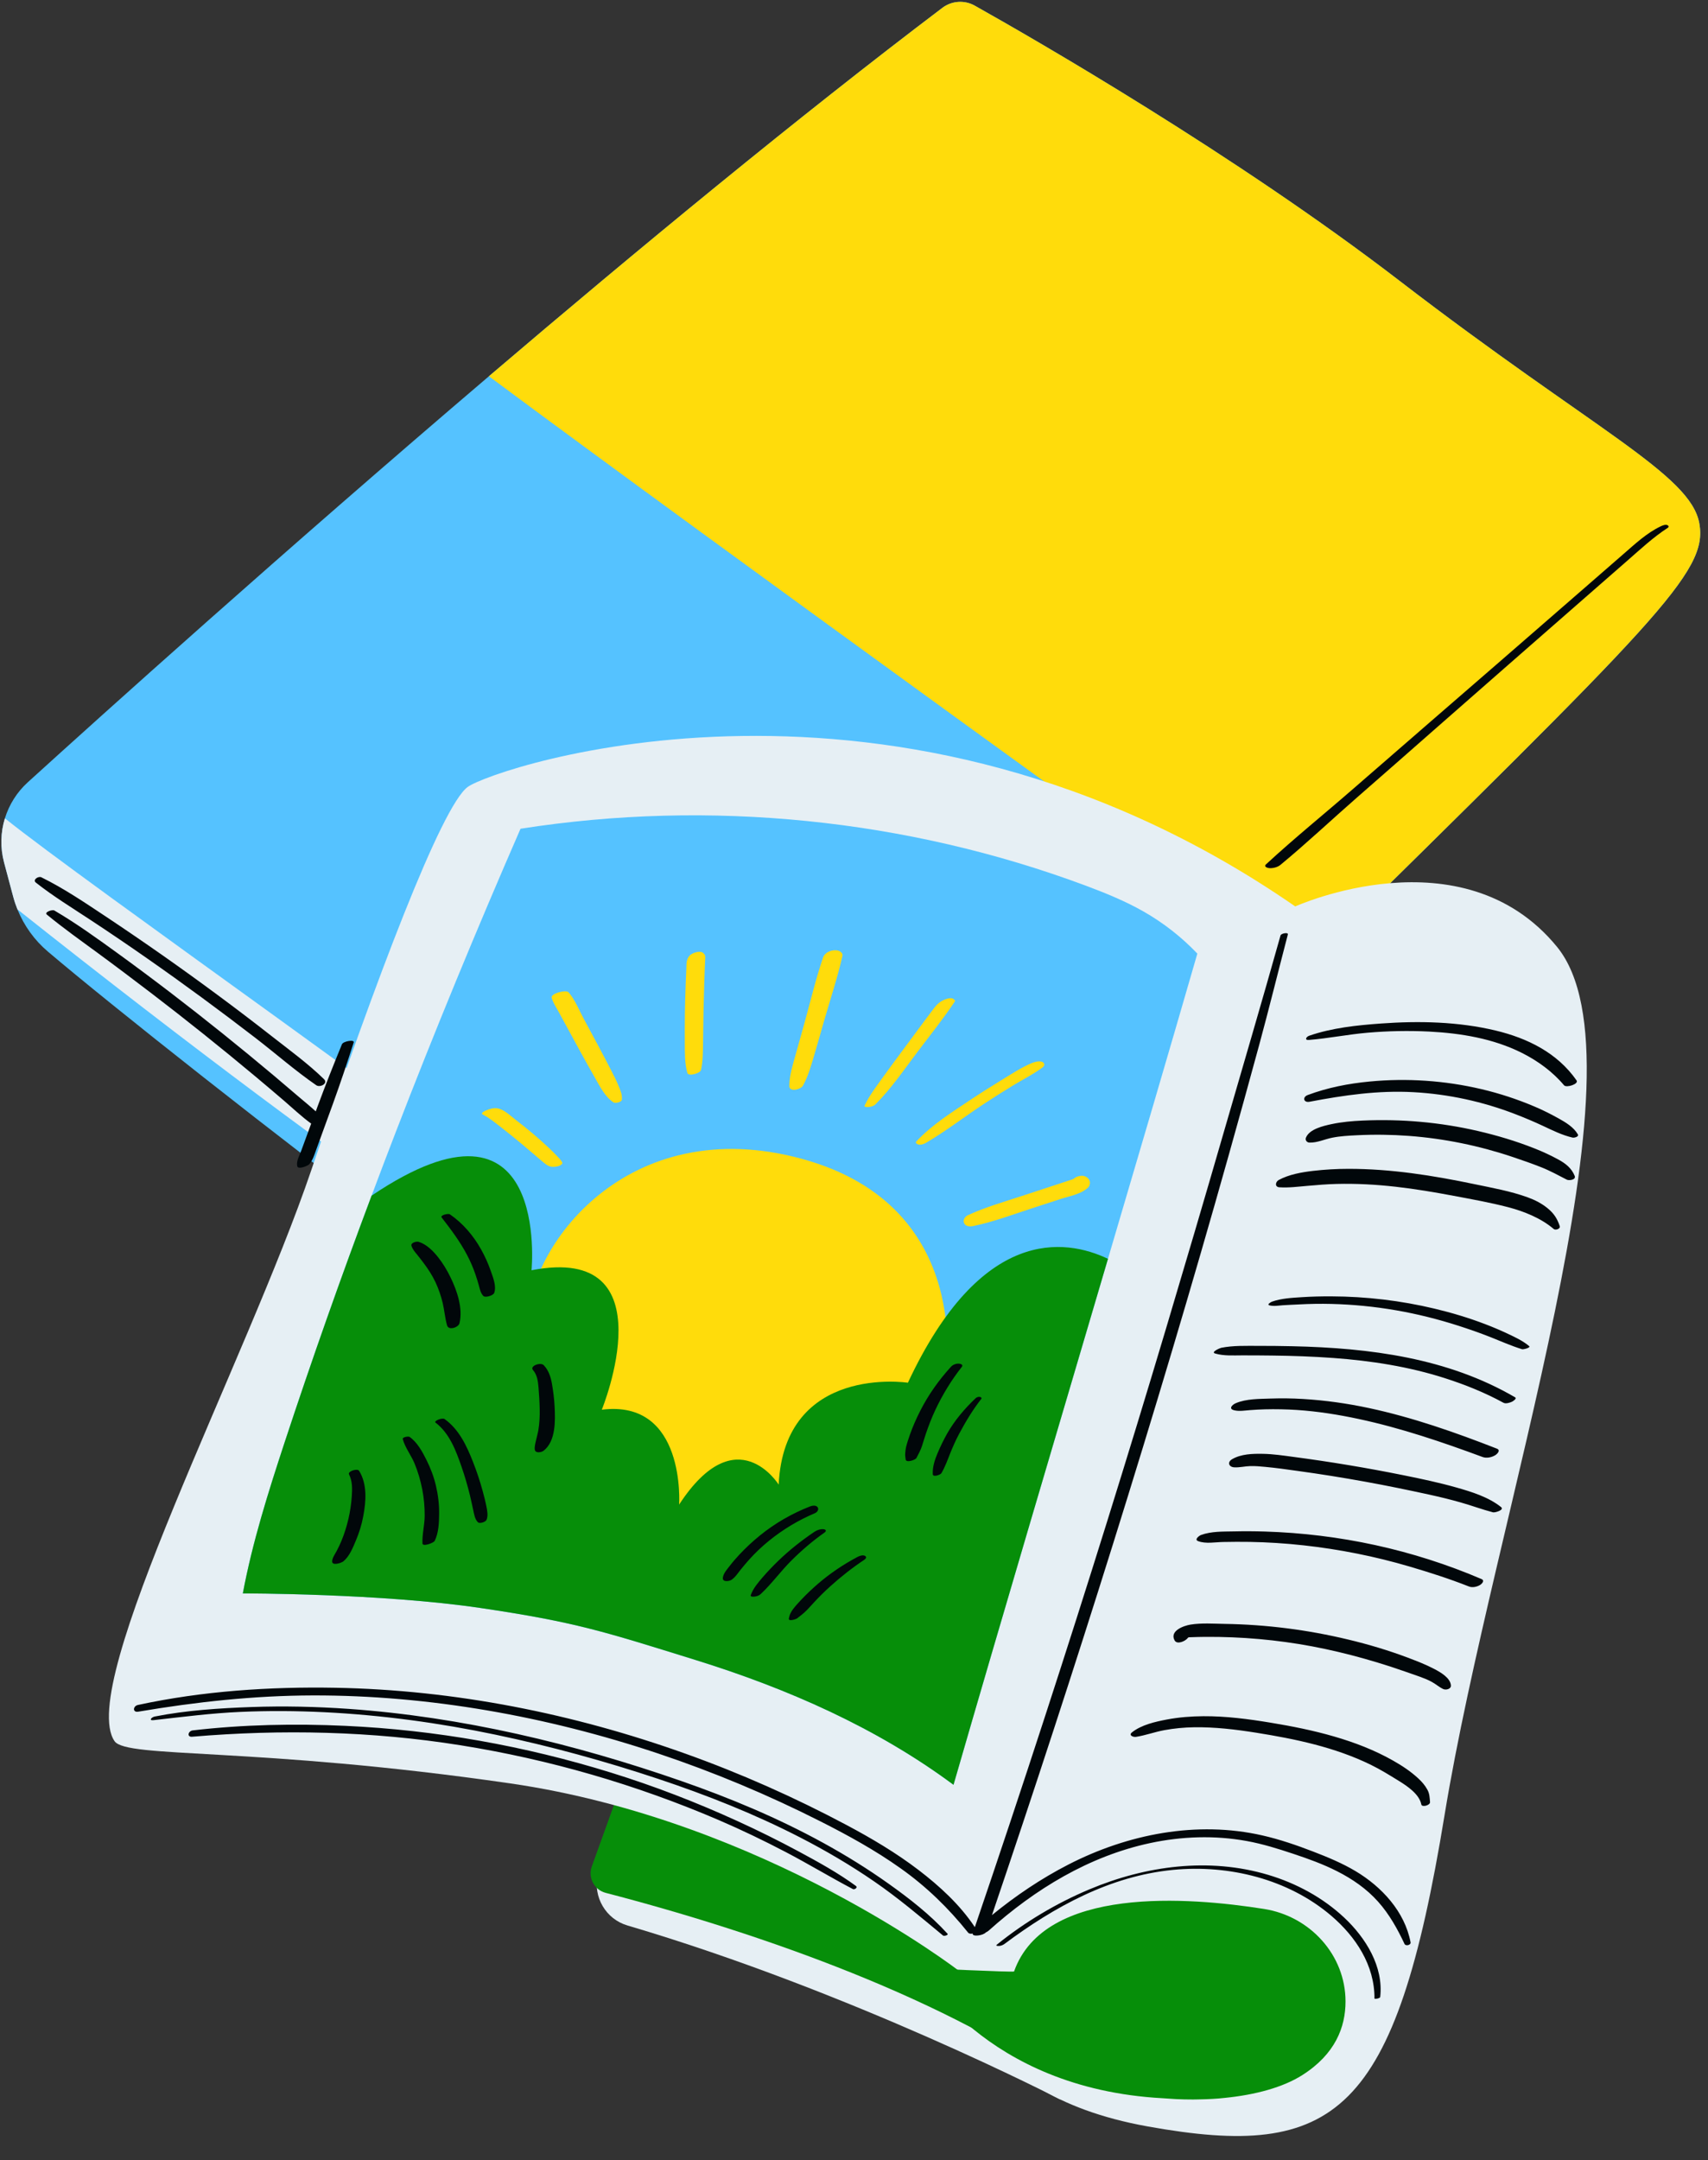
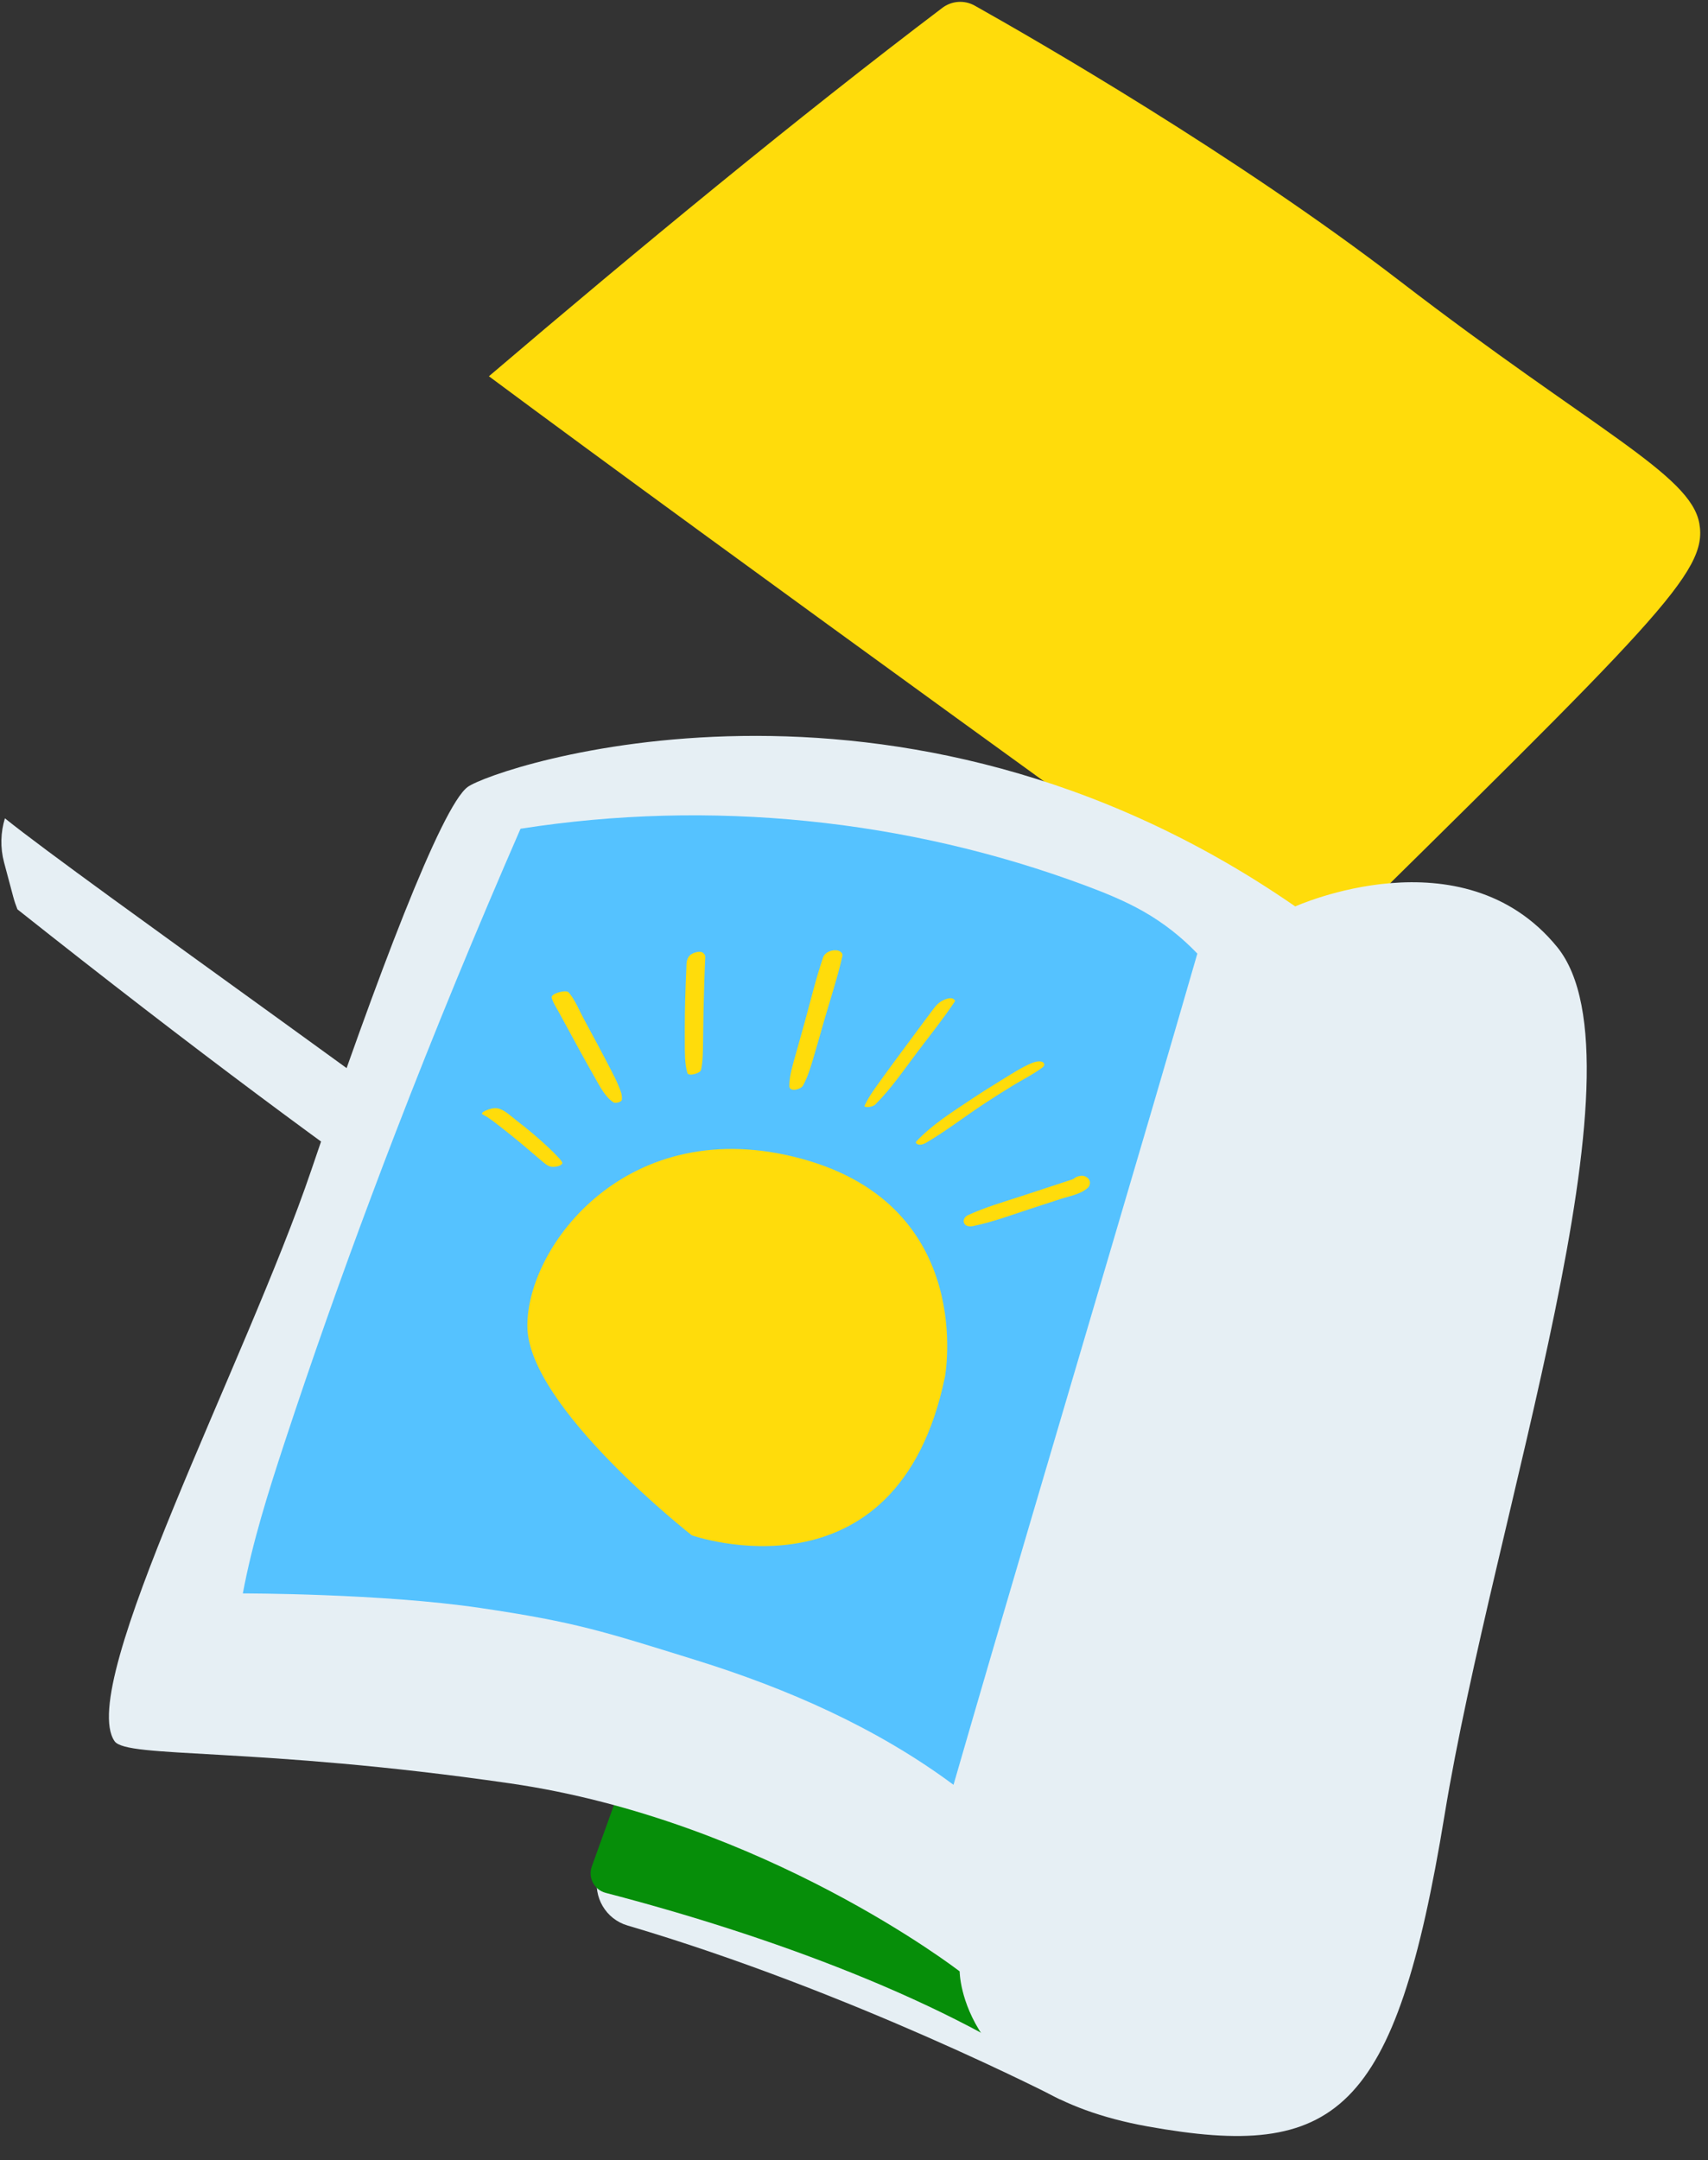
<svg xmlns="http://www.w3.org/2000/svg" height="470.8" preserveAspectRatio="xMidYMid meet" version="1.0" viewBox="-0.3 -0.4 372.3 470.8" width="372.3" zoomAndPan="magnify">
  <rect x="-0.3" y="-0.4" width="372.3" height="470.8" fill="#333333" stroke="none" />
  <g id="change1_1">
-     <path d="M283.8,210.73c-0.46,0.44-0.92,0.9-1.39,1.36c-78.51,77.35-92.3,116.03-112.98,111.06 c-18.44-4.44-131.95-92.97-159.25-116.13c-2.96-2.5-5.24-5.67-6.68-9.24c-0.36-0.9-0.67-1.82-0.92-2.76l-1.99-7.46 c-0.86-3.22-0.76-6.55,0.18-9.62c0.91-2.96,2.6-5.68,4.97-7.84c16.22-14.73,55.61-50.2,100.53-88.5 c32.28-27.52,67.41-56.5,98.84-80.29c2.05-1.55,4.82-1.74,7.06-0.48c12.88,7.23,56.89,32.52,92.62,59.99 c42.35,32.55,63.41,42.12,65.32,52.85C372.02,124.33,361.05,134.62,283.8,210.73z" fill="#55C2FF" />
-   </g>
+     </g>
  <g id="change2_1">
    <path d="M3.5,197.78c-0.36-0.9-0.67-1.82-0.92-2.76l-1.99-7.46c-0.86-3.22-0.76-6.55,0.18-9.62 c17.35,13.94,96.9,69.56,140.83,103.65C191.58,320.38,158.41,320.63,3.5,197.78z" fill="#E6EFF4" />
  </g>
  <g id="change3_1">
    <path d="M283.8,210.73c-14.56-10.49-128.46-92.64-177.53-129.13c32.28-27.52,67.41-56.5,98.84-80.29 c2.05-1.55,4.82-1.74,7.06-0.48c12.88,7.23,56.89,32.52,92.62,59.99c42.35,32.55,63.41,42.12,65.32,52.85 C372.02,124.33,361.05,134.62,283.8,210.73z" fill="#FFDC0B" />
  </g>
  <g id="change2_2">
-     <path d="M258.33,393.26c4.07,0.97,6.57,1.53,7.11,1.54c-1.63,1.52-19.65,34.58-29.04,51.92 c-1.68,3.09-3.08,5.68-4.06,7.5c-1,1.85-1.57,2.91-1.57,2.91s-45.45-23.51-94.29-37.9c-4.73-1.39-7.55-6.22-6.49-11.03l0.38-1.71 l17.76-37.91C193.76,377.15,240.74,389.05,258.33,393.26z" fill="#E6EFF4" />
+     <path d="M258.33,393.26c4.07,0.97,6.57,1.53,7.11,1.54c-1.63,1.52-19.65,34.58-29.04,51.92 c-1.68,3.09-3.08,5.68-4.06,7.5c-1,1.85-1.57,2.91-1.57,2.91s-45.45-23.51-94.29-37.9c-4.73-1.39-7.55-6.22-6.49-11.03l17.76-37.91C193.76,377.15,240.74,389.05,258.33,393.26z" fill="#E6EFF4" />
  </g>
  <g id="change4_1">
    <path d="M271.69,360.69l-13.36,32.57l-21.93,53.46l-3.3,8.04c0,0-0.01,0-0.01,0 c-26.24-19.14-66.58-33.6-101.36-42.64c-2.51-0.65-3.91-3.32-3.03-5.76l16.24-45.07l15.11-25.6L271.69,360.69z" fill="#068E09" />
  </g>
  <g id="change2_3">
    <path d="M314.58,395.15c-10.72,65.49-23.74,75.23-64.72,67.87c-40.98-7.36-40.98-33.79-40.98-33.79 s-42.51-32.94-98.04-40.98c-55.53-8.04-83.56-5.39-86.17-9.19c-8.43-12.26,28.72-82.72,42.89-124.47 c14.17-41.74,28.34-79.28,34.09-83.49s93.45-34.09,180.38,26.04c0,0,36.38-16.47,57.06,8.81S325.31,329.67,314.58,395.15z" fill="#E6EFF4" />
  </g>
  <g id="change4_2">
-     <path d="M292.99,435.77c0.01,5.6-2.24,11.51-9.43,16.07c-4.19,2.66-10.19,4.29-16.87,4.96 c-1.66,0.19-3.58,0.3-5.75,0.33c-0.15,0-0.31,0-0.46,0.01c-0.23,0-0.44,0.01-0.67,0.01c-0.04,0-0.08,0-0.13,0 c-1.18,0-2.37-0.02-3.56-0.08c-0.18-0.01-0.35-0.02-0.52-0.03c-0.81-0.04-1.61-0.11-2.42-0.16c-39.15-2.11-53.12-28.4-53.12-28.4 s20.6,0.99,20.68,0.77c6.64-18.77,38.23-16.2,54.51-13.62C285.25,417.21,292.98,425.65,292.99,435.77z" fill="#068E09" />
-   </g>
+     </g>
  <g id="change1_2">
    <path d="M260.69,207.42c-6.28,21.74-12.84,44.05-19.48,66.52c-11.34,38.48-22.91,77.41-33.67,114.63 c-16.72-12.42-36.17-20.97-56.19-27.19c-20.02-6.22-26.17-8.28-46.95-11.35c-21.63-3.2-51.77-3.17-51.77-3.17 c2.09-11.17,5.54-22.05,9.09-32.86c5.96-18.1,12.3-36.03,18.98-53.83c1.7-4.55,3.43-9.1,5.18-13.63 c8.59-22.28,17.71-44.36,27.28-66.33c41.25-6.47,84.23-2.14,123.24,12.42c4.3,1.61,8.56,3.34,12.53,5.6 C253.29,200.71,257.26,203.82,260.69,207.42z" fill="#55C2FF" />
  </g>
  <g id="change3_2">
    <path d="M150.5,334.2c0,0-35.6-27.87-35.85-45.43c-0.24-17.56,21.95-47.06,59.99-36.58s31.02,47.55,31.02,47.55 C195.23,349.98,150.5,334.2,150.5,334.2z M183.35,207.85c0.07-0.61-0.61-1.09-1.34-1.15c-1.13-0.1-2.51,0.45-2.9,1.57 c-1.57,4.58-2.69,9.36-3.99,14.03c-0.64,2.3-1.29,4.59-1.92,6.89c-0.63,2.28-1.44,4.69-1.45,7.07c-0.01,1.44,2.52,0.77,2.97-0.05 c1.2-2.16,1.85-4.61,2.55-6.97c0.71-2.37,1.37-4.76,2.05-7.13c1.35-4.7,2.93-9.41,4.01-14.18c0-0.02,0.01-0.04,0.01-0.05 C183.36,207.86,183.36,207.86,183.35,207.85C183.36,207.85,183.36,207.85,183.35,207.85z M199.6,228.96 c-2.89,3.83-5.66,7.91-9.07,11.31c-0.37,0.37-1,0.55-1.51,0.59c-0.14,0.01-1.05,0.08-0.86-0.32c1-2.13,2.48-4.05,3.85-5.97 c1.34-1.88,2.72-3.72,4.08-5.57c1.45-1.97,2.91-3.94,4.37-5.9c0.76-1.01,1.51-2.03,2.27-3.04c0.79-1.05,1.39-1.92,2.6-2.49 c0.48-0.23,1.66-0.67,2.18-0.26c0.07,0.06,0.15,0.12,0.22,0.18c0.12,0.1,0.16,0.22,0.1,0.36 C205.29,221.67,202.37,225.29,199.6,228.96z M214.23,240.14c-4.28,2.81-8.33,5.97-12.74,8.55c-0.43,0.25-1.11,0.47-1.62,0.33 c-0.29-0.08-0.74-0.33-0.41-0.69c3.37-3.59,7.71-6.32,11.81-9.06c2.19-1.46,4.41-2.86,6.65-4.23c2.18-1.33,4.39-2.8,6.75-3.79 c0.55-0.23,2.03-0.62,2.52,0c0.29,0.37,0.07,0.73-0.27,1c0,0,0.01,0,0.01,0c-0.01,0.01-0.03,0.02-0.05,0.03 c-0.1,0.07-0.2,0.15-0.3,0.21c-1.91,1.38-4.09,2.46-6.1,3.69C218.39,237.45,216.3,238.78,214.23,240.14z M236.91,258.36 c-1.51,1.5-4.1,1.91-6.09,2.56c-2.08,0.68-4.15,1.35-6.23,2.03c-4.21,1.37-8.42,2.96-12.76,3.85c-0.7,0.14-1.65,0.1-1.99-0.65 c-0.32-0.7,0.23-1.44,0.86-1.73c3.76-1.73,7.79-2.88,11.72-4.17c2-0.66,4-1.31,6.01-1.97c0.89-0.29,1.78-0.58,2.67-0.88 c0.52-0.17,1.04-0.34,1.56-0.51c0.22-0.07,0.44-0.15,0.67-0.22c0.16-0.06,0.27-0.1,0.34-0.13c0.42-0.39,0.95-0.61,1.61-0.69 c0.77-0.1,1.65,0.31,1.91,1.06c0.02,0.06,0.04,0.11,0.06,0.17C237.37,257.46,237.19,258.08,236.91,258.36z M153.41,208.78 c-0.02,0.49-0.04,0.99-0.07,1.48c-0.05,1.07-0.09,2.14-0.12,3.21c-0.07,2.14-0.12,4.28-0.17,6.42c-0.05,2.23-0.06,4.46-0.1,6.68 c-0.03,2.05-0.01,4.22-0.45,6.23c-0.15,0.69-2.74,1.47-2.98,0.63c-0.58-2.07-0.54-4.4-0.55-6.54c-0.01-2.14-0.01-4.27,0.02-6.41 c0.03-2.22,0.1-4.45,0.18-6.67c0.04-0.99,0.08-1.98,0.13-2.96c0.06-1.19-0.08-2.03,0.69-2.96c0.5-0.6,2.3-1.22,2.96-0.63 C153.54,207.8,153.44,207.99,153.41,208.78z M134.43,236.01c0.45,1.1,0.93,2.04,0.82,3.24c-0.05,0.56-1.44,0.86-1.84,0.59 c-1.84-1.22-3.01-3.57-4.08-5.46c-1.06-1.87-2.12-3.73-3.15-5.62c-1.02-1.88-2.05-3.76-3.07-5.64c-0.55-1.01-1.1-2.01-1.65-3.02 c-0.53-0.98-1.22-1.98-1.51-3.06c-0.25-0.94,3.15-1.81,3.69-1.18c1.4,1.62,2.29,3.89,3.3,5.77c1.01,1.88,2.03,3.76,3.04,5.64 c1.01,1.88,1.99,3.77,2.97,5.66C133.46,233.95,134,234.96,134.43,236.01z M121.09,251.51c0.23,0.25,1.34,1.32,1.17,1.65 c-0.31,0.63-1.58,0.76-2.19,0.73c-0.92-0.03-1.66-0.77-2.34-1.33c-1.43-1.19-2.82-2.43-4.25-3.61c-1.46-1.2-2.91-2.4-4.4-3.55 c-1.35-1.04-2.7-2.18-4.22-2.95c-0.42-0.37,0.67-0.8,0.91-0.9c0.7-0.29,1.61-0.55,2.37-0.41c1.47,0.27,2.77,1.59,3.92,2.47 c1.27,0.98,2.52,1.98,3.74,3c1.25,1.05,2.47,2.14,3.66,3.27C120.02,250.41,120.57,250.95,121.09,251.51z" fill="#FFDC0B" />
  </g>
  <g id="change4_3">
-     <path d="M241.21,273.94c-11.34,38.48-22.91,77.41-33.67,114.63c-16.72-12.42-36.17-20.97-56.19-27.19 c-20.02-6.22-26.17-8.28-46.95-11.35c-21.63-3.2-51.77-3.17-51.77-3.17c2.09-11.17,5.54-22.05,9.09-32.86 c5.96-18.1,12.3-36.03,18.98-53.83c39.07-26.32,34.86,16.26,34.86,16.26c30.13-5.87,15.32,30.39,15.32,30.39 c18.38-2.3,16.85,20.68,16.85,20.68c12.51-19.15,21.7-4.35,21.7-4.35c1.28-26.31,28.17-22.21,28.17-22.21 C213.52,266.88,231.83,269.47,241.21,273.94z" fill="#068E09" />
-   </g>
+     </g>
  <g id="change5_1">
-     <path d="M307.17,422.9c0.11,0.6-1.07,0.88-1.32,0.35c-1.54-3.28-3.32-6.48-5.75-9.2c-2.5-2.81-5.62-4.96-8.96-6.65 c-3.06-1.55-6.28-2.71-9.53-3.79c-3.33-1.11-6.69-2.16-10.15-2.79c-6.96-1.27-14.16-1.03-21.07,0.45 c-13.32,2.85-25.12,10.06-35.17,19.07c-0.18,0.16-0.4,0.29-0.63,0.4c-0.66,0.73-3.05,0.98-2.86,0.24c-0.39,0.09-0.8,0.06-1-0.19 c-4.29-5.36-9.11-10.04-14.72-14.02c-5.5-3.91-11.42-7.17-17.43-10.21c-22.83-11.56-47.47-19.9-72.7-24.21 c-12.55-2.14-25.28-3.29-38.02-3.26c-12.8,0.03-25.42,1.41-38.02,3.54c-1.3,0.22-1.16-1.23-0.08-1.46 c14.08-3.04,28.69-4.01,43.06-3.75c25.99,0.47,51.83,5.62,76.28,14.36c12.06,4.31,23.83,9.54,35.14,15.56 c5.43,2.89,10.76,6.04,15.66,9.78c4.62,3.53,9.06,7.6,12.29,12.47c5.23-15.35,10.36-30.74,15.37-46.16 c9.12-28.02,17.9-56.15,26.33-84.39c4.22-14.13,8.39-28.28,12.49-42.45c4.16-14.37,8.4-28.72,12.44-43.12 c0.14-0.48,1.73-0.73,1.6-0.23c-2.1,8.03-4.07,16.08-6.25,24.09c-2.18,8.04-4.41,16.06-6.66,24.08 c-7.96,28.34-16.4,56.54-25.19,84.64c-8.47,27.08-17.28,54.05-26.4,80.92c5.16-4.22,10.69-7.95,16.64-11.01 c12.93-6.65,28.02-9.63,42.35-6.35c3.76,0.86,7.43,2.12,11.03,3.51c3.17,1.22,6.31,2.52,9.23,4.26 C300.89,410.79,305.9,416.2,307.17,422.9z M292.72,417.53c-4.68-4.39-10.47-7.51-16.6-9.34c-12.9-3.85-26.69-1.99-38.95,3.16 c-7.22,3.03-14.11,7.15-20.2,12.07c-0.34,0.27,0.31,0.27,0.43,0.27c0.41,0.01,0.92-0.19,1.25-0.44 c10.86-8.1,23.02-14.81,36.74-16.14c12.13-1.18,25.07,1.97,34.46,9.97c5.37,4.58,9.49,10.81,9.45,18.06c0,0.18,1.21-0.01,1.25-0.33 C301.3,428.18,297.39,421.91,292.72,417.53z M193.37,410.11c-4.54-3.23-9.29-6.17-14.18-8.86c-9.9-5.44-20.36-9.81-31.02-13.52 c-23.32-8.12-47.83-13.98-72.5-15.71c-7.03-0.49-14.09-0.65-21.14-0.4c-7.03,0.25-14.2,0.71-21.11,2.07 c-0.69,0.14-1.38,0.92-0.24,0.79c6.31-0.71,12.58-1.52,18.93-1.8c6.11-0.27,12.23-0.23,18.34,0.07c12.53,0.62,25,2.33,37.28,4.9 c11.99,2.51,23.83,5.76,35.45,9.63c10.59,3.53,21,7.65,30.93,12.76c5.58,2.87,11,6.05,16.17,9.61c5.25,3.61,10.08,7.71,14.98,11.77 c0.23,0.19,1.23-0.11,0.98-0.39C202.45,416.87,197.94,413.36,193.37,410.11z M173.82,403.11c-4.37-2.35-8.82-4.56-13.34-6.62 c-8.97-4.1-18.16-7.65-27.58-10.57c-18.79-5.83-38.25-9.3-57.91-10.2c-11.1-0.51-22.24-0.29-33.28,0.99c-1,0.12-1.34,1.48-0.13,1.38 c19.54-1.65,39.11-1.23,58.49,1.86c19.39,3.09,38.27,8.57,56.31,16.31c4.96,2.13,9.84,4.48,14.62,6.98 c4.93,2.58,9.68,5.46,14.6,8.05c0.36,0.19,1.13-0.33,0.68-0.67C182.37,407.76,178.09,405.41,173.82,403.11z M297.83,224.66 c4.44-0.38,8.9-0.47,13.35-0.25c6.95,0.36,13.99,1.51,20.27,4.66c3.43,1.72,6.7,4.1,9.17,7.05c0.51,0.61,3.27-0.27,2.73-1.06 c-4.19-6.01-10.69-9.21-17.68-10.88c-8.12-1.94-16.69-2.12-24.98-1.52c-5.25,0.38-10.63,0.94-15.62,2.66 c-0.66,0.23-1.09,1.01-0.05,0.92C289.3,225.89,293.53,225.03,297.83,224.66z M339.52,243.39c-1.73-0.96-3.49-1.86-5.32-2.63 c-3.74-1.59-7.63-2.87-11.59-3.8c-7.94-1.87-16.23-2.44-24.35-1.66c-4.63,0.44-9.15,1.32-13.5,2.94c-1.23,0.46-0.92,1.72,0.39,1.47 c7.49-1.43,14.97-2.51,22.62-2.09c7.59,0.41,15.15,2.05,22.25,4.8c2.03,0.78,4.04,1.63,6.01,2.55c2.09,0.98,4.19,2.03,6.45,2.55 c0.35,0.08,1.46-0.18,1.14-0.72C342.75,245.28,341.01,244.22,339.52,243.39z M339.38,252.3c-1.68-0.92-3.44-1.73-5.22-2.43 c-3.98-1.58-8.11-2.81-12.28-3.78c-8.23-1.91-16.71-2.66-25.15-2.28c-2.28,0.1-4.57,0.3-6.81,0.78c-1.77,0.38-4.81,1.07-5.56,2.95 c-0.21,0.54,0.2,1.05,0.77,1.07c1.7,0.05,3.28-0.73,4.93-1.06c1.77-0.36,3.59-0.45,5.39-0.54c3.79-0.19,7.58-0.14,11.37,0.14 c7.71,0.58,15.32,2.14,22.65,4.61c2.08,0.7,4.16,1.42,6.2,2.23c1.92,0.76,3.73,1.76,5.56,2.7c0.47,0.24,2.05,0.05,1.71-0.82 C342.26,254.17,340.96,253.16,339.38,252.3z M337.06,262.94c-1.31-1.08-2.79-1.83-4.39-2.41c-3.74-1.35-7.73-2.06-11.61-2.87 c-9.05-1.89-18.23-3.35-27.5-3.33c-2.54,0-5.08,0.15-7.61,0.44c-2.5,0.29-5.29,0.78-7.52,1.99c-0.72,0.39-0.92,1.51,0.13,1.59 c2.02,0.14,4.09-0.14,6.11-0.31c2.14-0.19,4.26-0.37,6.4-0.42c4.29-0.11,8.57,0.13,12.84,0.61c4.24,0.48,8.46,1.19,12.65,1.98 c3.92,0.74,7.9,1.45,11.77,2.45c3.54,0.92,7.24,2.39,10.04,4.78c0.39,0.33,1.52-0.03,1.31-0.64 C339.13,265.16,338.42,264.06,337.06,262.94z M328.4,290.29c-1.64-0.77-3.32-1.49-5.01-2.13c-3.58-1.37-7.26-2.47-10.99-3.36 c-7.37-1.76-14.92-2.65-22.5-2.68c-2.15-0.01-4.3,0.04-6.44,0.18c-2.13,0.14-4.49,0.25-6.51,0.98c-0.17,0.06-1.21,0.62-0.54,0.8 c0.93,0.24,1.95,0.05,2.9-0.02c1.16-0.08,2.32-0.12,3.48-0.18c2.38-0.13,4.77-0.17,7.16-0.11c4.69,0.12,9.37,0.58,14,1.38 c4.64,0.8,9.22,1.95,13.7,3.39c2.29,0.74,4.56,1.53,6.8,2.41c2.32,0.91,4.64,1.96,7.02,2.69c0.27,0.08,1.95-0.33,1.55-0.67 C331.72,291.85,329.95,291.02,328.4,290.29z M329.95,304.12c-14.72-8.59-31.7-10.75-48.48-11.13c-2.53-0.06-5.06-0.08-7.59-0.08 c-2.67,0.01-5.35-0.1-7.98,0.42c-0.27,0.05-2.38,0.95-1.32,1.25c1.92,0.55,3.9,0.4,5.88,0.4c2.2,0,4.4,0.01,6.61,0.04 c4.42,0.05,8.84,0.21,13.25,0.53c8.24,0.6,16.48,1.88,24.36,4.41c4.39,1.41,8.7,3.14,12.74,5.35c0.5,0.28,1.42-0.02,1.88-0.24 C329.48,304.97,330.43,304.4,329.95,304.12z M272.2,306.91c1.07-0.08,2.13-0.14,3.2-0.17c2.34-0.06,4.68-0.01,7.02,0.14 c4.53,0.3,9.04,1.02,13.47,1.97c9.2,1.97,18.17,5.02,26.98,8.28c0.86,0.32,1.98,0.08,2.75-0.39c0.46-0.28,1.24-1.09,0.37-1.43 c-9.09-3.55-18.3-6.79-27.86-8.84c-4.76-1.02-9.58-1.7-14.44-1.99c-2.34-0.14-4.68-0.17-7.02-0.09c-2.48,0.09-5.31,0.03-7.62,1.02 c-0.74,0.32-1.62,1.19-0.39,1.52C269.78,307.23,271.06,306.99,272.2,306.91z M317.13,323.77c-3.75-1.06-7.57-1.87-11.38-2.64 c-8-1.62-16.06-2.96-24.16-4.03c-2.18-0.29-4.37-0.62-6.57-0.66c-2.25-0.04-4.78,0.01-6.77,1.18c-1.08,0.64-0.7,1.69,0.47,1.76 c1.18,0.07,2.33-0.24,3.51-0.27c1.08-0.03,2.16,0.07,3.23,0.17c2.38,0.22,4.76,0.56,7.12,0.89c4.89,0.67,9.76,1.45,14.62,2.33 c4.72,0.85,9.41,1.82,14.09,2.84c2.27,0.5,4.55,1.05,6.79,1.69c2.38,0.67,4.68,1.54,7.07,2.16c0.4,0.1,2.53-0.51,1.75-1.14 C324.15,325.85,320.49,324.72,317.13,323.77z M322.63,343.73c-14.98-6.41-30.97-9.86-47.26-10.36c-2.23-0.07-4.47-0.08-6.7-0.03 c-2.38,0.05-4.94-0.04-7.19,0.79c-0.37,0.14-1.53,0.98-0.63,1.33c1.66,0.64,3.74,0.22,5.48,0.19c1.92-0.04,3.85-0.05,5.77-0.02 c3.92,0.07,7.84,0.32,11.74,0.75c7.82,0.86,15.56,2.4,23.1,4.62c4.38,1.29,8.7,2.67,12.95,4.35c0.75,0.3,1.75,0.08,2.42-0.33 C322.74,344.75,323.39,344.06,322.63,343.73z M312.36,363.34c-1.84-0.97-3.79-1.72-5.74-2.46c-4.26-1.61-8.63-2.91-13.06-3.97 c-8.81-2.12-17.85-3.27-26.91-3.41c-2.42-0.04-5.03-0.23-7.42,0.15c-1.57,0.25-4.65,1.39-3.49,3.46c0.56,0.99,2.4,0.11,2.85-0.52 c0.16-0.23,0.27-0.17,0.79-0.19c0.99-0.04,1.99-0.06,2.98-0.07c2-0.02,4,0.02,6,0.1c3.87,0.16,7.73,0.5,11.57,1.03 c7.78,1.06,15.37,2.93,22.84,5.34c2.12,0.69,4.22,1.45,6.33,2.18c0.9,0.32,1.78,0.67,2.62,1.12c0.9,0.47,1.65,1.17,2.56,1.6 c0.57,0.27,1.72,0.02,1.68-0.76C315.87,365.26,313.67,364.03,312.36,363.34z M308.84,387.17c-1.64-1.52-3.5-2.75-5.44-3.85 c-4.06-2.31-8.42-3.98-12.9-5.28c-4.54-1.32-9.18-2.24-13.84-3.01c-4.84-0.8-9.74-1.44-14.65-1.41c-2.67,0.02-5.34,0.22-7.96,0.72 c-2.53,0.48-5.57,1.16-7.62,2.81c-0.8,0.65,0.31,1.06,0.88,0.97c2.09-0.32,4.11-1.08,6.19-1.46c2.13-0.39,4.3-0.6,6.46-0.63 c4.54-0.07,9.05,0.47,13.52,1.18c8.55,1.36,17.18,3.16,25.01,6.99c2.13,1.04,4.12,2.28,6.13,3.52c1.81,1.12,4.45,2.87,4.89,5.13 c0.13,0.68,1.96,0.19,1.9-0.51c-0.08-0.98-0.09-1.83-0.58-2.71C310.33,388.7,309.62,387.89,308.84,387.17z M159.16,343.89 c0.83-0.57,1.38-1.46,2.01-2.24c0.62-0.76,1.25-1.52,1.91-2.25c1.31-1.45,2.73-2.79,4.25-4.02c3.04-2.47,6.41-4.49,10.01-6.01 c0.47-0.2,0.93-0.78,0.59-1.28c-0.37-0.53-1.2-0.37-1.69-0.18c-3.92,1.54-7.6,3.65-10.87,6.3c-1.62,1.31-3.14,2.73-4.56,4.25 c-0.7,0.76-1.38,1.53-2.01,2.35c-0.58,0.76-1.42,1.65-1.54,2.64C157.15,344.47,158.68,344.22,159.16,343.89z M169.34,339.76 c-1.18,1.14-2.31,2.32-3.38,3.56c-1.01,1.18-2.11,2.45-2.62,3.93c-0.13,0.38,0.62,0.33,0.79,0.31c0.48-0.05,1.01-0.21,1.37-0.55 c2.42-2.25,4.36-4.99,6.71-7.32c2.24-2.23,4.63-4.28,7.22-6.1c0.45-0.32,0.33-0.65-0.19-0.72c-0.64-0.08-1.44,0.17-1.97,0.53 C174.46,335.29,171.77,337.41,169.34,339.76z M101.45,272.99c0.75,1.41,1.39,2.89,1.9,4.4c0.27,0.78,0.51,1.57,0.73,2.36 c0.22,0.81,0.37,1.65,0.97,2.28c0.43,0.45,2.15-0.1,2.36-0.63c0.57-1.47-0.27-3.48-0.76-4.89c-0.56-1.6-1.26-3.15-2.09-4.63 c-1.65-2.97-3.99-5.72-6.8-7.64c-0.36-0.24-2.17,0.19-1.8,0.68C97.97,267.51,99.9,270.07,101.45,272.99z M117.08,301.95 c0.13,1.59,0.23,3.18,0.26,4.77c0.03,1.54-0.04,3.08-0.3,4.6c-0.13,0.75-0.35,1.47-0.51,2.21c-0.13,0.61-0.4,1.51-0.23,2.11 c0.21,0.72,1.46,0.46,1.87,0.14c2.71-2.08,2.57-6.59,2.42-9.65c-0.08-1.66-0.3-3.33-0.58-4.97c-0.26-1.47-0.73-2.94-1.79-4.04 c-0.69-0.72-3.12,0.17-2.34,1.06C116.8,299.23,116.96,300.61,117.08,301.95z M204.06,316.31c-0.61,1.45-1.12,2.99-1.04,4.57 c0.04,0.73,1.68,0.13,1.88-0.22c0.8-1.36,1.33-2.85,1.91-4.31c0.59-1.47,1.23-2.91,1.97-4.3c1.42-2.65,2.96-5.21,4.81-7.58 c0.19-0.25-0.12-0.4-0.31-0.44c-0.3-0.06-0.69,0.07-0.91,0.28c-2.4,2.27-4.6,4.86-6.24,7.75 C205.36,313.44,204.67,314.86,204.06,316.31z M199.46,317.35c0.46-0.89,0.92-1.71,1.23-2.68c0.28-0.85,0.52-1.71,0.81-2.56 c0.61-1.79,1.28-3.54,2.08-5.24c1.56-3.31,3.51-6.52,5.78-9.39c0.38-0.48-0.33-0.69-0.68-0.7c-0.61-0.02-1.29,0.23-1.7,0.69 c-2.65,2.92-4.9,6.07-6.69,9.59c-0.86,1.69-1.63,3.43-2.26,5.22c-0.31,0.89-0.62,1.8-0.84,2.71c-0.1,0.42-0.13,0.84-0.17,1.27 c-0.06,0.57,0.03,0.87,0.09,1.41C197.21,318.46,199.23,317.78,199.46,317.35z M174.31,348.28c-0.61,0.65-1.22,1.3-1.75,2.01 c-0.24,0.32-0.43,0.61-0.59,0.98c-0.17,0.36-0.21,0.63-0.31,1.01c-0.21,0.8,1.55,0.19,1.78,0.02c0.76-0.58,1.48-1.13,2.15-1.82 c0.56-0.57,1.08-1.17,1.62-1.75c1.1-1.18,2.24-2.31,3.44-3.39c2.32-2.09,4.79-4.05,7.4-5.78c0.33-0.22,0.67-0.6,0.21-0.88 c-0.46-0.27-1.22,0-1.63,0.22c-3.11,1.65-6.03,3.61-8.69,5.91C176.67,345.91,175.46,347.06,174.31,348.28z M55.3,234.14 c2.12,1.77,4.23,3.56,6.33,5.36c1.94,1.67,3.82,3.46,5.9,4.97c-0.33,0.9-0.66,1.8-0.99,2.7c-0.4,1.08-0.79,2.16-1.19,3.24 c-0.37,1.01-1.11,2.25-0.86,3.34c0.18,0.81,2.32-0.07,2.62-0.42c0.8-0.94,1.12-2.08,1.54-3.23c0.42-1.16,0.84-2.31,1.26-3.47 c0.79-2.16,1.58-4.32,2.36-6.48c1.6-4.43,3.1-8.89,4.53-13.37c0.22-0.7-2.3-0.27-2.57,0.41c-1.84,4.47-3.61,8.96-5.29,13.49 c-0.14,0.38-0.28,0.75-0.41,1.13c-1.21-1.11-2.5-2.15-3.73-3.2c-1.8-1.54-3.6-3.08-5.41-4.6c-3.69-3.1-7.41-6.16-11.16-9.17 c-7.46-5.99-15.05-11.81-22.8-17.43c-4.53-3.28-9.05-6.55-13.88-9.38c-0.46-0.27-2.25,0.38-1.66,0.87c3.6,2.97,7.4,5.66,11.16,8.42 c3.94,2.89,7.83,5.83,11.71,8.79C40.38,221.94,47.91,227.96,55.3,234.14z M102.81,318.22c-1.37-3.5-3.05-7.11-6.2-9.36 c-0.51-0.37-2.43,0.42-1.98,0.77c3.07,2.34,4.47,6.14,5.69,9.67c0.7,2.02,1.3,4.09,1.81,6.16c0.26,1.04,0.46,2.09,0.7,3.14 c0.2,0.91,0.36,2.07,1.03,2.74c0.4,0.39,1.69-0.05,1.89-0.51c0.39-0.89,0.15-2.07-0.04-3c-0.22-1.11-0.51-2.22-0.81-3.32 C104.32,322.37,103.62,320.28,102.81,318.22z M363.13,114.04c-0.4-0.19-1.1,0.1-1.45,0.27c-3.07,1.47-5.58,3.84-8.13,6.05 c-2.76,2.4-5.51,4.8-8.27,7.2c-5.64,4.91-11.28,9.82-16.93,14.72c-11.18,9.71-22.39,19.39-33.55,29.11 c-6.36,5.54-12.95,10.86-19.14,16.58c-0.58,0.53,0.36,0.81,0.73,0.83c0.78,0.05,1.8-0.2,2.41-0.71c5.73-4.73,11.16-9.86,16.75-14.74 c5.49-4.79,10.96-9.6,16.43-14.41c11.08-9.73,22.17-19.44,33.27-29.14c3.12-2.73,6.24-5.46,9.36-8.18c2.78-2.43,5.48-4.95,8.58-6.96 C363.57,114.41,363.44,114.19,363.13,114.04z M31.78,208.47c8,5.58,15.86,11.37,23.59,17.32c4.43,3.41,8.67,7.15,13.27,10.32 c0.83,0.57,2.64-0.38,1.69-1.32c-3.52-3.43-7.58-6.38-11.45-9.41c-3.9-3.06-7.84-6.05-11.83-9c-7.9-5.85-15.96-11.5-24.14-16.94 c-4.61-3.06-9.23-6.2-14.2-8.65c-0.63-0.31-1.97,0.54-1.19,1.16c3.79,2.99,7.94,5.52,11.97,8.18 C23.62,202.85,27.72,205.63,31.78,208.47z M90.6,273c0.51,0.62,0.99,1.27,1.48,1.91c0.98,1.3,1.86,2.67,2.55,4.14 c0.67,1.44,1.19,2.95,1.56,4.5c0.39,1.63,0.5,3.29,0.96,4.9c0.33,1.18,2.5,0.44,2.71-0.48c0.77-3.3-0.54-7.11-1.99-10.06 c-0.74-1.52-1.62-2.98-2.67-4.31c-1.09-1.38-2.53-2.83-4.23-3.36c-0.47-0.14-1.82,0.16-1.57,0.9C89.66,271.9,90.09,272.38,90.6,273z M75.78,320.91c0.75,1.52,0.71,3.12,0.6,4.77c-0.11,1.67-0.36,3.34-0.74,4.97c-0.38,1.62-0.88,3.23-1.52,4.77 c-0.31,0.74-0.65,1.46-1.02,2.16c-0.35,0.68-0.93,1.45-1,2.22c-0.1,1.15,2.04,0.41,2.45,0.07c1.34-1.12,2.07-2.98,2.73-4.55 c0.71-1.68,1.25-3.43,1.59-5.23c0.62-3.26,0.92-7-0.89-9.94C77.61,319.54,75.45,320.24,75.78,320.91z M91.74,324.18 c0.37,1.9,0.54,3.84,0.53,5.77c-0.01,2.02-0.58,4.03-0.48,6.03c0.04,0.76,2.44-0.12,2.66-0.57c0.88-1.79,0.95-3.97,0.97-5.94 c0.02-2.05-0.23-4.09-0.7-6.09c-0.46-1.96-1.16-3.81-2.06-5.61c-0.9-1.8-2-3.84-3.68-5.02c-0.25-0.18-1.61,0.03-1.49,0.48 c0.5,1.83,1.8,3.49,2.54,5.24C90.8,320.3,91.36,322.25,91.74,324.18z" fill="#01070A" />
-   </g>
+     </g>
</svg>